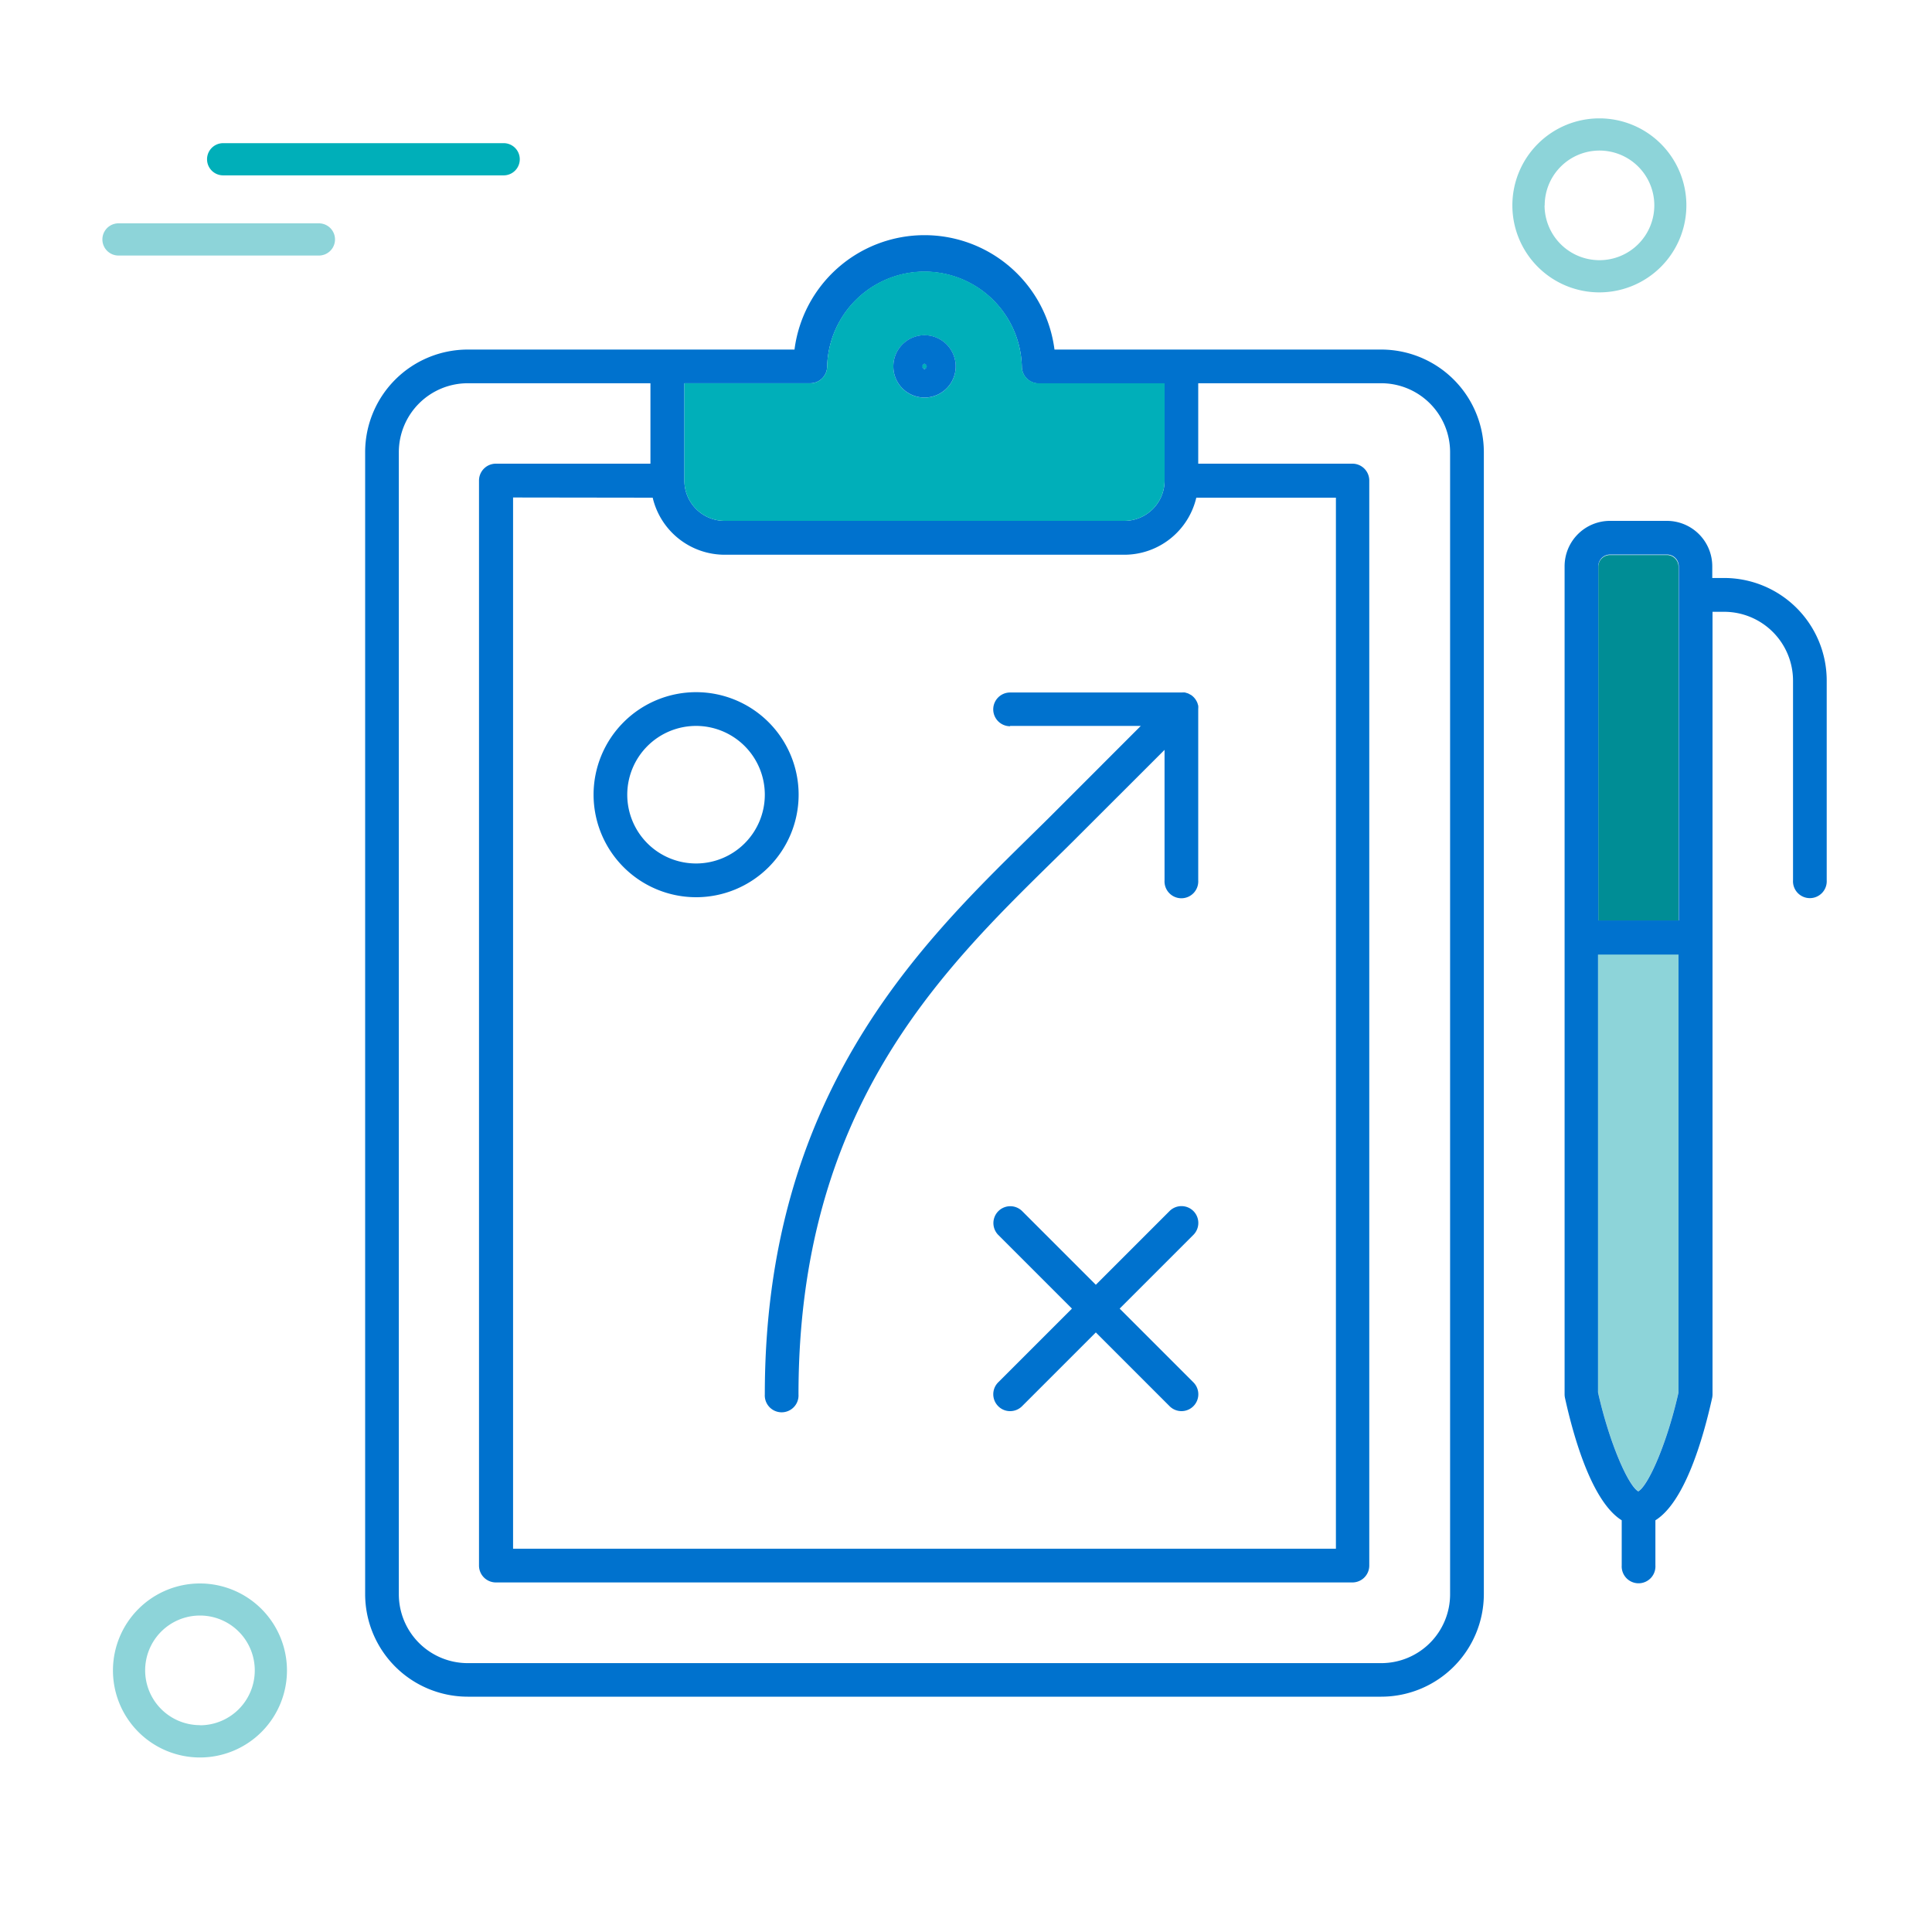
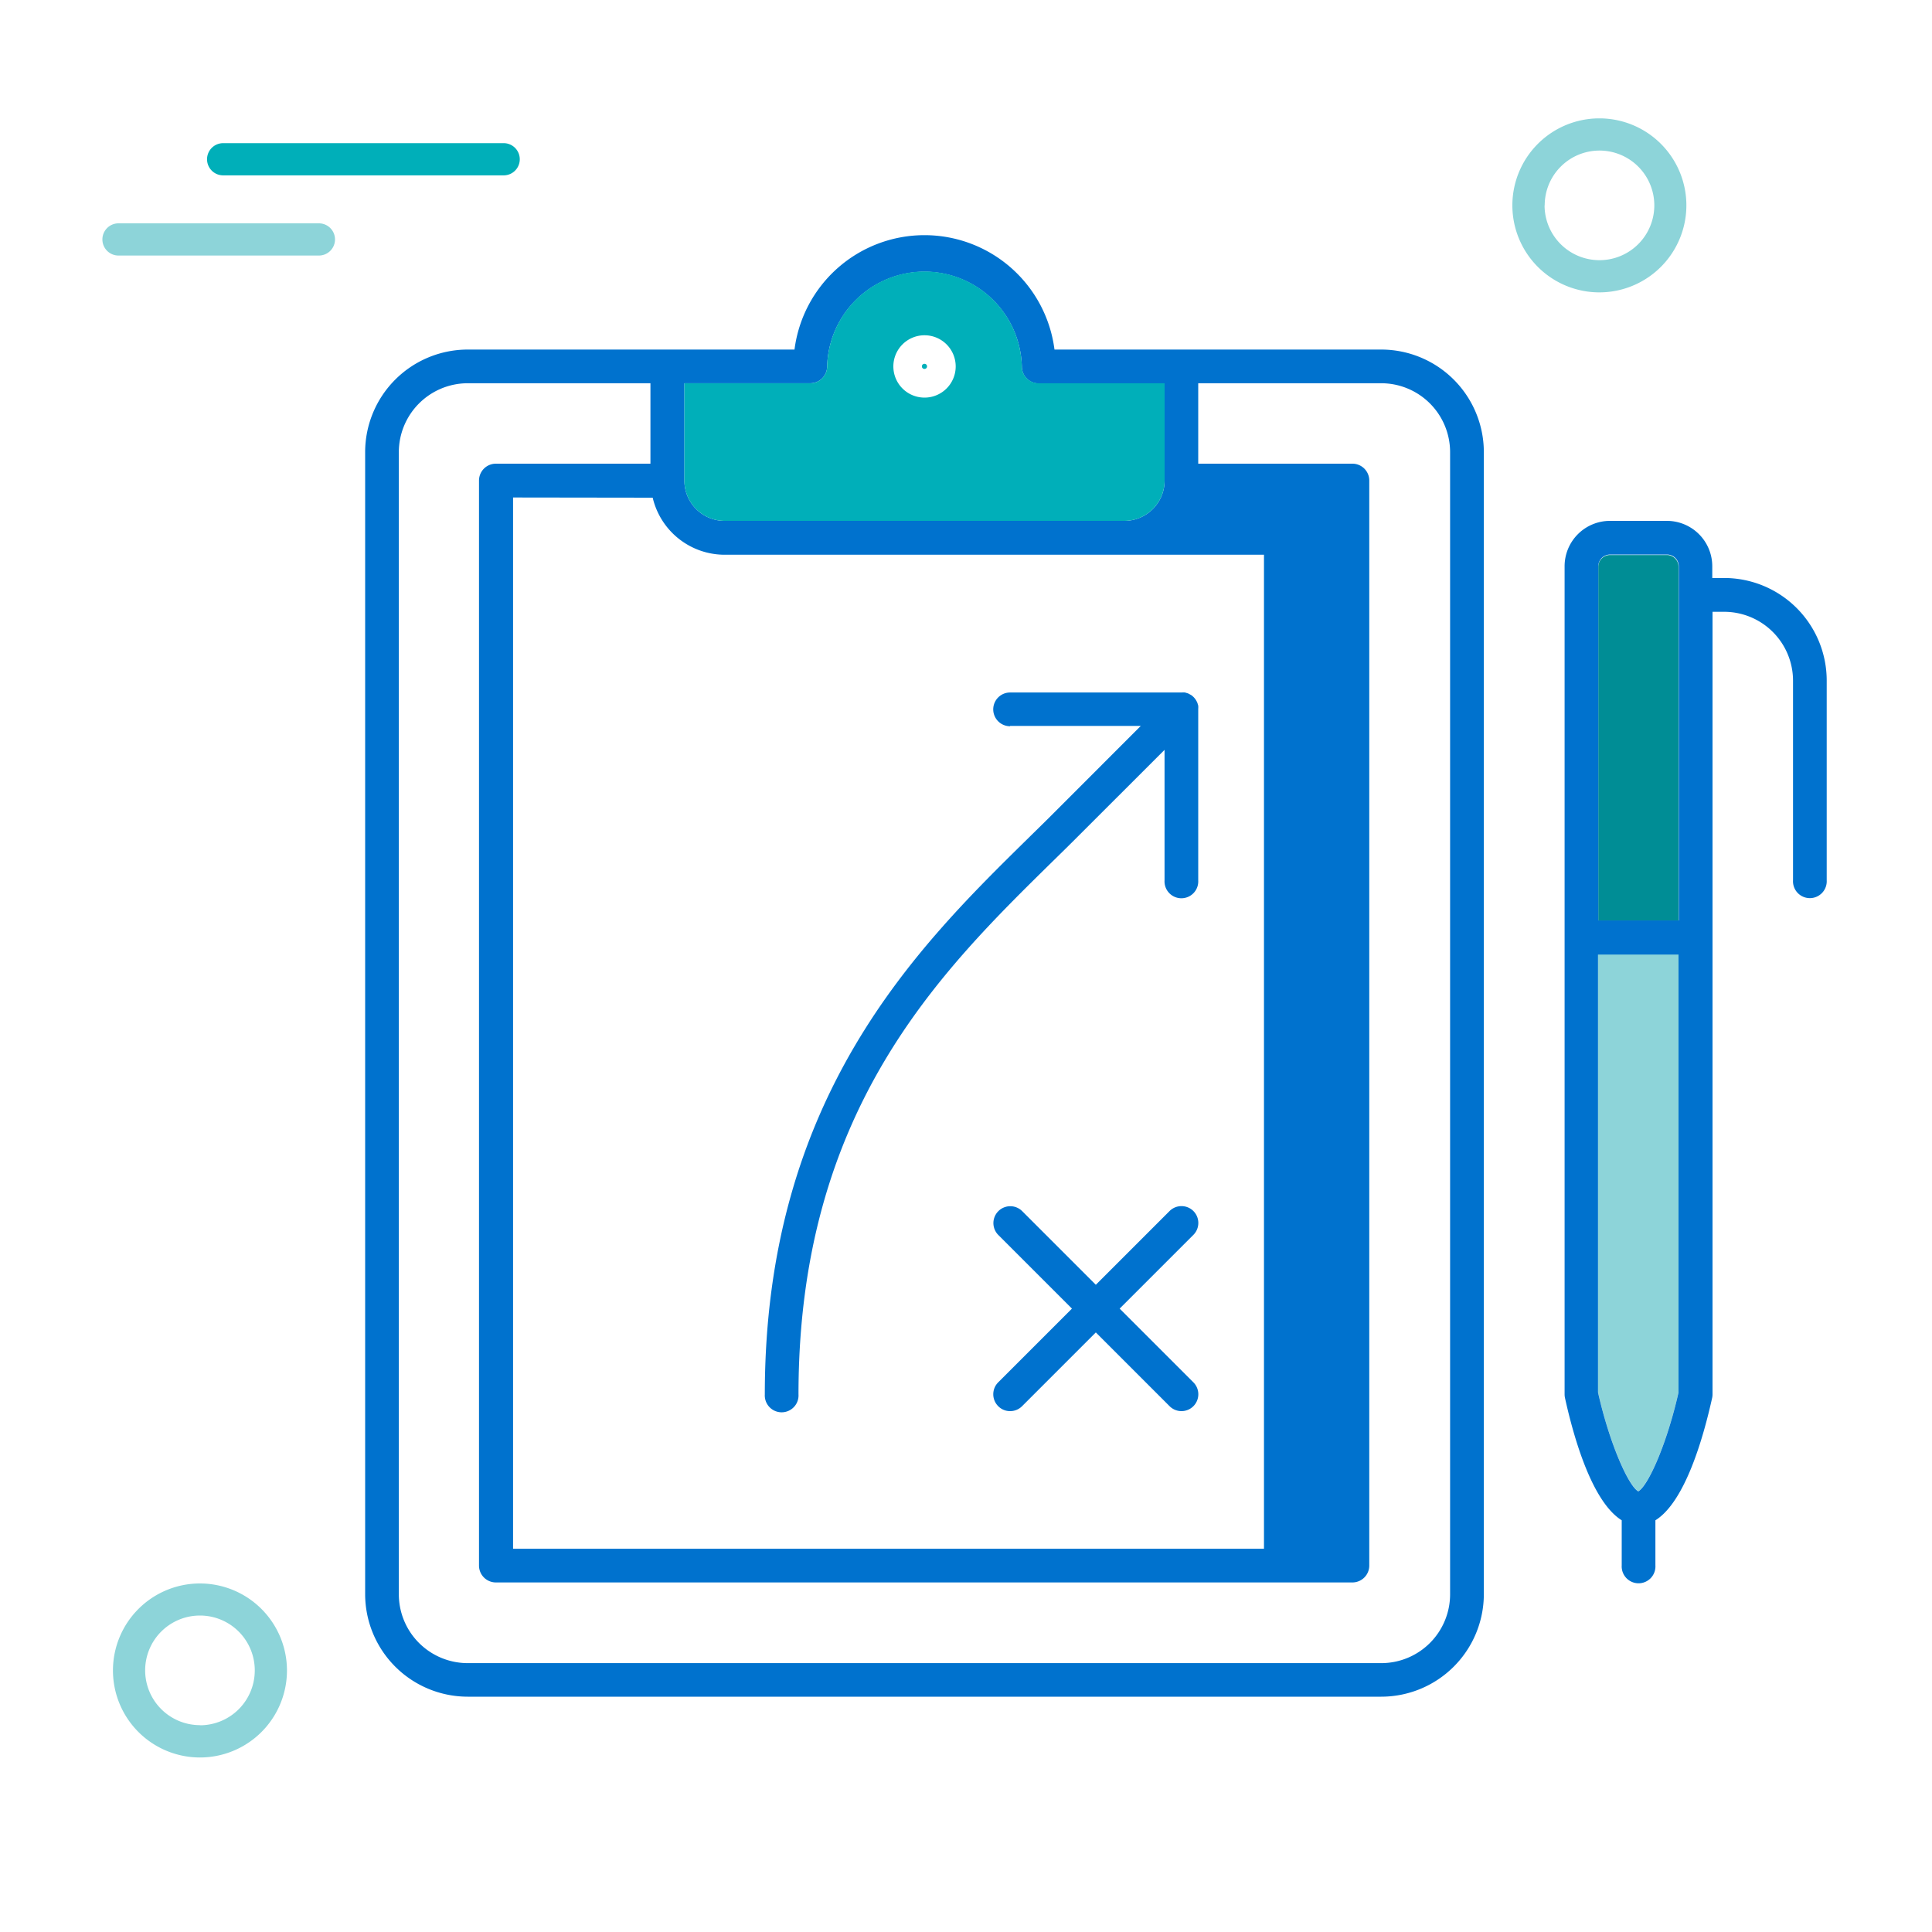
<svg xmlns="http://www.w3.org/2000/svg" viewBox="0 0 300 300">
  <title>benefit1-row3-increase</title>
  <g>
    <path d="M108.09,134.08A10.68,10.68,0,1,0,97.4,123.4,10.69,10.69,0,0,0,108.09,134.08Z" style="fill: none" />
    <path d="M214.49,59.51H186.07V72h24a2.62,2.62,0,0,1,2.62,2.62V243.1a2.62,2.62,0,0,1-2.62,2.62h-133a2.62,2.62,0,0,1-2.62-2.62V74.63A2.62,2.62,0,0,1,77.05,72h24V59.51H72.62A10.71,10.71,0,0,0,61.93,70.2V247.54a10.7,10.7,0,0,0,10.69,10.68H214.49a10.69,10.69,0,0,0,10.68-10.68V70.2A10.7,10.7,0,0,0,214.49,59.51Z" style="fill: none" />
    <path d="M79.67,240.49H207.44V77.25H185.76a11.49,11.49,0,0,1-11.17,8.86H112.52a11.49,11.49,0,0,1-11.17-8.86H79.67Zm105.64-25.84a2.62,2.62,0,0,1,0,3.7,2.61,2.61,0,0,1-3.7,0L170.16,206.9l-11.45,11.45a2.61,2.61,0,0,1-1.86.77,2.57,2.57,0,0,1-1.85-.77,2.62,2.62,0,0,1,0-3.7l11.45-11.45L155,191.75a2.62,2.62,0,0,1,3.71-3.7l11.45,11.45,11.45-11.45a2.62,2.62,0,0,1,3.7,3.7L173.86,203.2ZM156.85,107.48h26.61a2.94,2.94,0,0,1,.51,0l.23.07.26.08.26.14.19.1a2.63,2.63,0,0,1,.72.73,1.86,1.86,0,0,1,.11.19,1.58,1.58,0,0,1,.13.26,1.12,1.12,0,0,1,.08.26.88.88,0,0,1,.07.23,2.61,2.61,0,0,1,0,.48V136.7a2.62,2.62,0,1,1-5.23,0V116.42l-13.27,13.26c-1.33,1.34-2.72,2.7-4.14,4.09C145.87,151,124,172.49,124,216.5a2.62,2.62,0,1,1-5.23,0c0-46.21,23.69-69.47,41-86.46,1.41-1.39,2.79-2.73,4.11-4.06l13.27-13.26H156.85a2.62,2.62,0,0,1,0-5.24Zm-48.76,0A15.92,15.92,0,1,1,92.17,123.4,15.93,15.93,0,0,1,108.09,107.48Z" style="fill: none" />
-     <circle cx="248.35" cy="31.89" r="8.51" style="fill: none" />
    <circle cx="31.05" cy="259.39" r="8.51" style="fill: none" />
    <path d="M49.52,34.68H18.4a2.5,2.5,0,1,0,0,5H49.52a2.5,2.5,0,0,0,0-5Z" style="fill: #8dd4d9" />
    <path d="M32.15,24.73a2.5,2.5,0,0,0,2.5,2.5H78.21a2.5,2.5,0,0,0,0-5H34.65A2.5,2.5,0,0,0,32.15,24.73Z" style="fill: #00afb9" />
    <path d="M261.86,31.89A13.51,13.51,0,1,0,248.35,45.4,13.52,13.52,0,0,0,261.86,31.89Zm-22,0a8.51,8.51,0,1,1,8.51,8.51A8.52,8.52,0,0,1,239.84,31.89Z" style="fill: #8dd4d9" />
    <path d="M31.05,245.88a13.51,13.51,0,1,0,13.51,13.51A13.52,13.52,0,0,0,31.05,245.88Zm0,22a8.51,8.51,0,1,1,8.51-8.51A8.51,8.51,0,0,1,31.05,267.9Z" style="fill: #8dd4d9" />
    <path d="M260.64,148.19h-12.5v68c1.79,7.95,4.71,14.49,6.25,15.36,1.55-.87,4.46-7.41,6.25-15.36Z" style="fill: #8dd4d9" />
    <path d="M260.64,143v-55a1.82,1.82,0,0,0-1.81-1.82H250a1.83,1.83,0,0,0-1.82,1.82v55Z" style="fill: #008d95" />
-     <path d="M214.49,54.28H163.74a20.35,20.35,0,0,0-40.37,0H72.62A15.94,15.94,0,0,0,56.7,70.2V247.54a15.94,15.94,0,0,0,15.92,15.92H214.49a15.94,15.94,0,0,0,15.92-15.92V70.2A15.94,15.94,0,0,0,214.49,54.28Zm-113.14,23a11.49,11.49,0,0,0,11.17,8.86h62.07a11.49,11.49,0,0,0,11.17-8.86h21.68V240.49H79.67V77.25Zm27.09-20.36a15.12,15.12,0,0,1,30.23,0,2.62,2.62,0,0,0,2.62,2.62h19.55V74.63a6.26,6.26,0,0,1-6.25,6.25H112.52a6.25,6.25,0,0,1-6.25-6.25V59.51h19.55A2.62,2.62,0,0,0,128.44,56.89Zm96.73,190.65a10.69,10.69,0,0,1-10.68,10.68H72.62a10.7,10.7,0,0,1-10.69-10.68V70.2A10.71,10.71,0,0,1,72.62,59.51H101V72h-24a2.62,2.62,0,0,0-2.62,2.62V243.1a2.62,2.62,0,0,0,2.62,2.62h133a2.62,2.62,0,0,0,2.62-2.62V74.63A2.62,2.62,0,0,0,210.06,72h-24V59.51h28.42A10.7,10.7,0,0,1,225.17,70.2Z" style="fill: #0072ce" />
+     <path d="M214.49,54.28H163.74a20.35,20.35,0,0,0-40.37,0H72.62A15.94,15.94,0,0,0,56.7,70.2V247.54a15.94,15.94,0,0,0,15.92,15.92H214.49a15.94,15.94,0,0,0,15.92-15.92V70.2A15.94,15.94,0,0,0,214.49,54.28Zm-113.14,23a11.49,11.49,0,0,0,11.17,8.86h62.07h21.68V240.49H79.67V77.25Zm27.09-20.36a15.12,15.12,0,0,1,30.23,0,2.62,2.62,0,0,0,2.62,2.62h19.55V74.63a6.26,6.26,0,0,1-6.25,6.25H112.52a6.25,6.25,0,0,1-6.25-6.25V59.51h19.55A2.62,2.62,0,0,0,128.44,56.89Zm96.73,190.65a10.69,10.69,0,0,1-10.68,10.68H72.62a10.7,10.7,0,0,1-10.69-10.68V70.2A10.71,10.71,0,0,1,72.62,59.51H101V72h-24a2.62,2.62,0,0,0-2.62,2.62V243.1a2.62,2.62,0,0,0,2.62,2.62h133a2.62,2.62,0,0,0,2.62-2.62V74.63A2.62,2.62,0,0,0,210.06,72h-24V59.51h28.42A10.7,10.7,0,0,1,225.17,70.2Z" style="fill: #0072ce" />
    <circle cx="143.55" cy="56.89" r="0.4" style="fill: #00afb9" />
    <path d="M106.27,59.51V74.63a6.25,6.25,0,0,0,6.25,6.25h62.07a6.26,6.26,0,0,0,6.25-6.25V59.51H161.29a2.62,2.62,0,0,1-2.62-2.62,15.12,15.12,0,0,0-30.23,0,2.62,2.62,0,0,1-2.62,2.62Zm37.28-7.45a4.84,4.84,0,1,1-4.83,4.83A4.84,4.84,0,0,1,143.55,52.06Z" style="fill: #00afb9" />
-     <path d="M143.55,61.73a4.84,4.84,0,1,0-4.83-4.84A4.84,4.84,0,0,0,143.55,61.73Zm0-5.24a.41.41,0,0,1,0,.81.41.41,0,0,1,0-.81Z" style="fill: #0072ce" />
    <path d="M267.69,89.75h-1.81V87.93a7.05,7.05,0,0,0-7.05-7.05H250a7.05,7.05,0,0,0-7.05,7.05V216.5a2.76,2.76,0,0,0,.06.57c1.38,6.27,4.22,16.14,8.81,19v7a2.62,2.62,0,1,0,5.23,0v-7c4.58-2.85,7.42-12.72,8.81-19a2.76,2.76,0,0,0,.06-.57V95h1.81a10.7,10.7,0,0,1,10.69,10.68v31a2.62,2.62,0,1,0,5.23,0v-31A15.93,15.93,0,0,0,267.69,89.75Zm-13.3,141.83c-1.54-.87-4.46-7.41-6.25-15.36v-68h12.5v68C258.85,224.17,255.94,230.71,254.39,231.58ZM250,86.11h8.87a1.82,1.82,0,0,1,1.81,1.82v55h-12.5v-55A1.83,1.83,0,0,1,250,86.11Z" style="fill: #0072ce" />
    <path d="M156.85,112.72h20.29L163.87,126c-1.32,1.33-2.7,2.67-4.11,4.06-17.3,17-41,40.25-41,86.46a2.62,2.62,0,1,0,5.23,0c0-44,21.87-65.48,39.43-82.73,1.42-1.39,2.81-2.75,4.14-4.09l13.27-13.26V136.7a2.62,2.62,0,1,0,5.23,0V110.07a2.61,2.61,0,0,0,0-.48.88.88,0,0,0-.07-.23,1.12,1.12,0,0,0-.08-.26,1.58,1.58,0,0,0-.13-.26,1.86,1.86,0,0,0-.11-.19,2.63,2.63,0,0,0-.72-.73l-.19-.1-.26-.14-.26-.08-.23-.07a2.94,2.94,0,0,0-.51,0H156.85a2.62,2.62,0,0,0,0,5.24Z" style="fill: #0072ce" />
-     <path d="M108.09,139.32A15.92,15.92,0,1,0,92.17,123.4,15.93,15.93,0,0,0,108.09,139.32Zm0-26.6A10.68,10.68,0,1,1,97.4,123.4,10.69,10.69,0,0,1,108.09,112.72Z" style="fill: #0072ce" />
    <path d="M185.31,188.05a2.62,2.62,0,0,0-3.7,0L170.16,199.5l-11.45-11.45a2.62,2.62,0,0,0-3.71,3.7l11.45,11.45L155,214.65a2.62,2.62,0,0,0,0,3.7,2.57,2.57,0,0,0,1.85.77,2.61,2.61,0,0,0,1.86-.77l11.45-11.45,11.45,11.45a2.61,2.61,0,0,0,3.7,0,2.62,2.62,0,0,0,0-3.7L173.86,203.2l11.45-11.45A2.62,2.62,0,0,0,185.31,188.05Z" style="fill: #0072ce" />
  </g>
</svg>